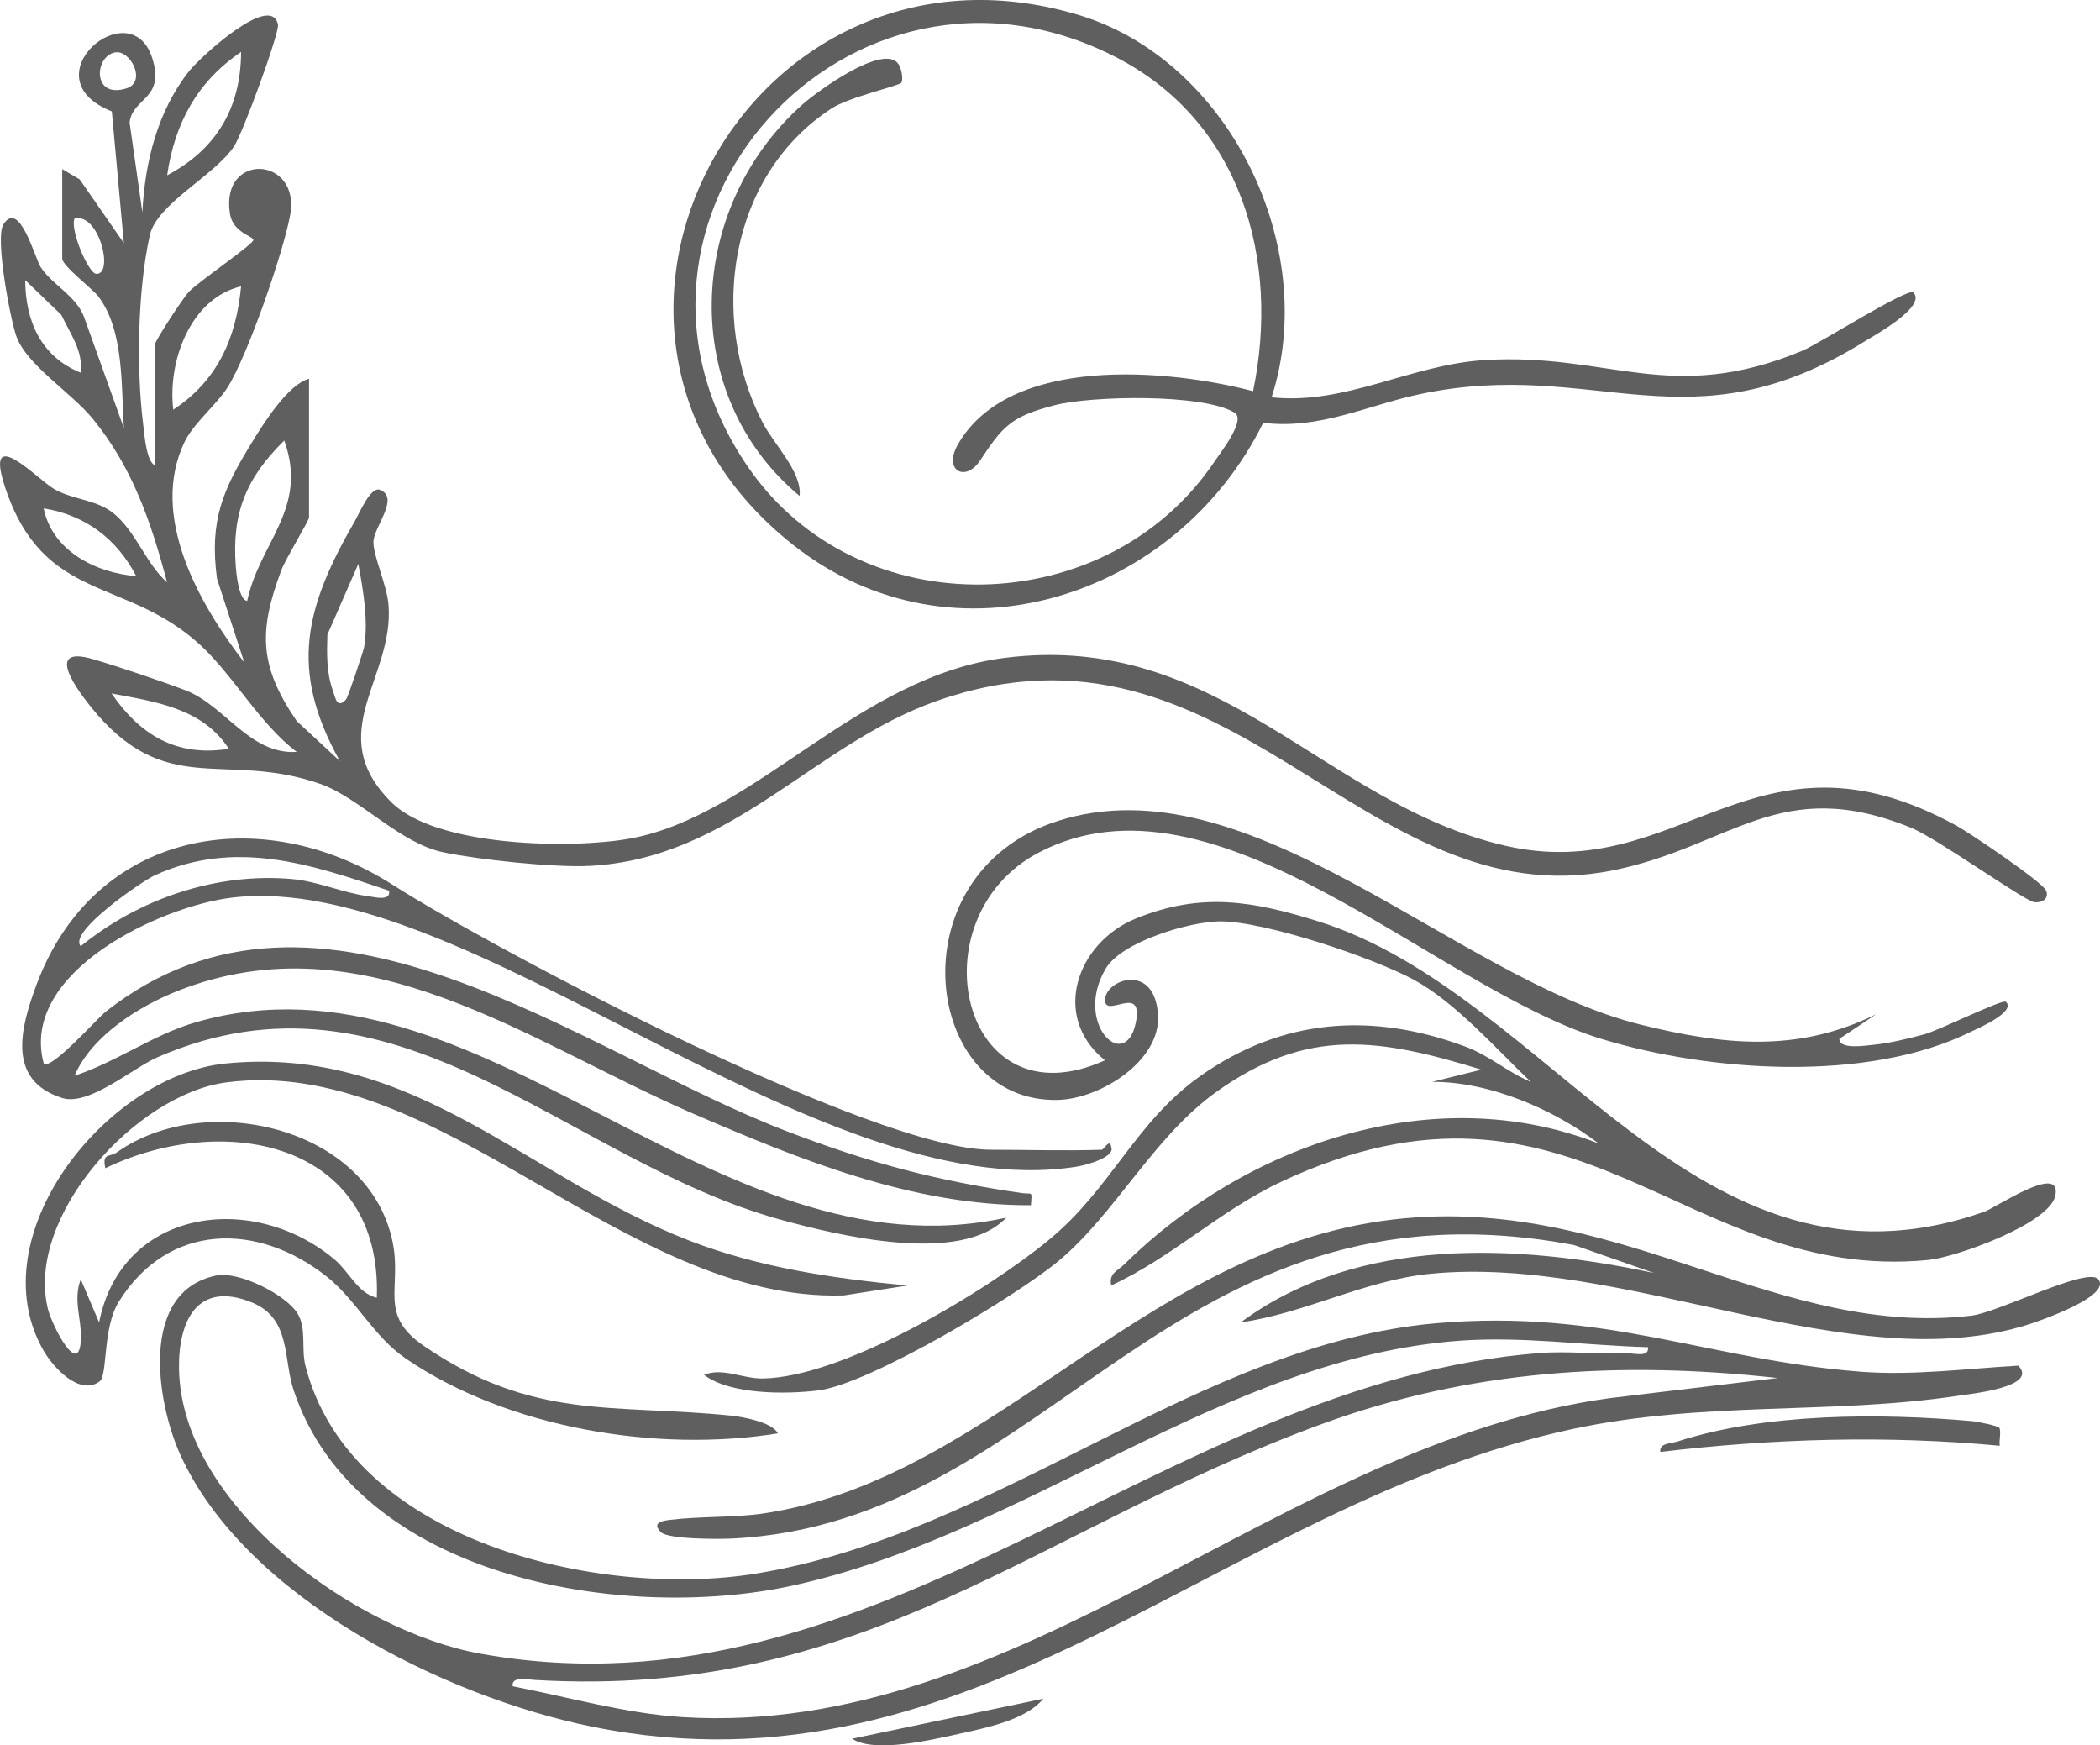
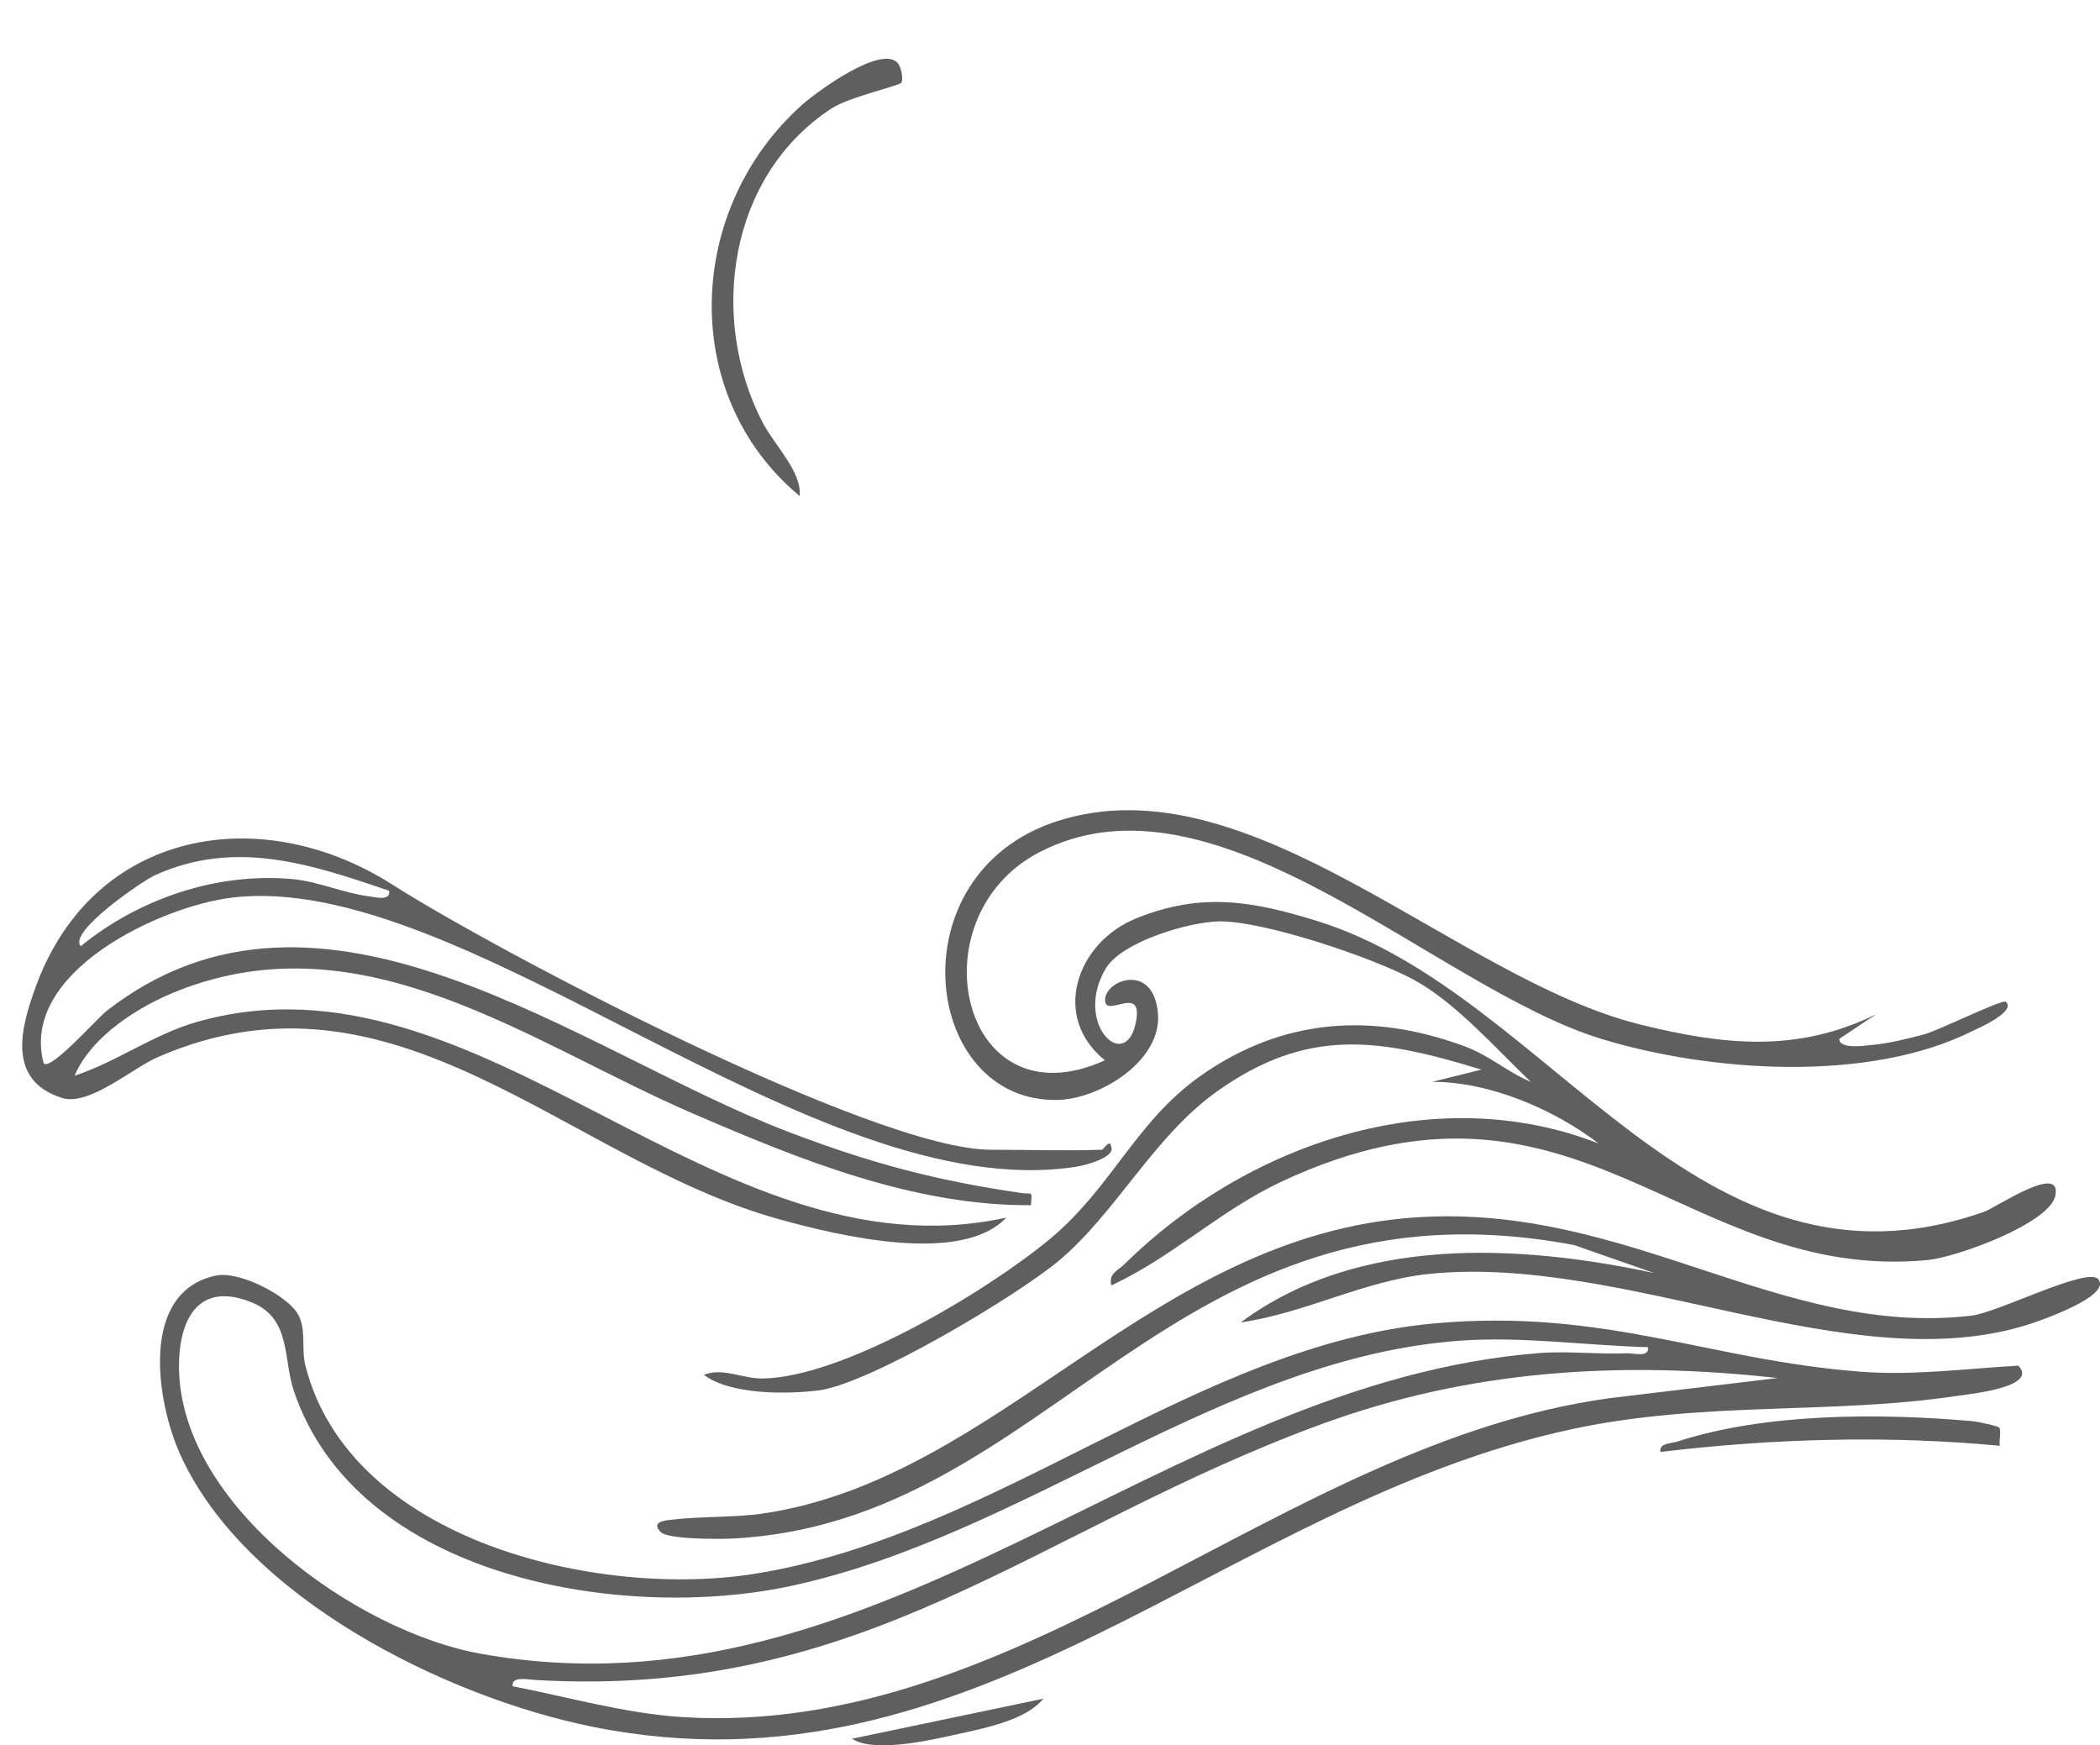
<svg xmlns="http://www.w3.org/2000/svg" id="Layer_2" data-name="Layer 2" viewBox="0 0 653.04 542.65">
  <defs>
    <style>
      .cls-1 {
        fill: #5f5f5f;
      }
    </style>
  </defs>
  <g id="Layer_1-2" data-name="Layer 1">
    <g>
-       <path class="cls-1" d="M19.34,52.58l5.44,3.19,13.73,19.81-3.73-40.94c-26.37-10.38,5.79-37.57,12.53-16.67,4.19,13.01-6.09,12.25-7.01,20.12l3.97,27.91c.8-15.63,4.72-31.51,14.58-43.93,3.45-4.34,25.44-24.56,27.59-14.43.52,2.48-10.96,33.87-13.69,37.91-6.19,9.18-23.96,17.8-26.15,27.56-3.8,16.93-4.22,41.62-2.08,58.82.35,2.8.98,11.66,3.61,12.69v-37.39c0-1.19,8.7-14.42,10.48-16.37,2.8-3.07,20.2-14.93,20.18-16.23-.02-1.21-6.34-2.32-7.27-8.08-3.15-19.45,22.03-18.04,18.72.28-2.08,11.52-13.21,43.63-19.4,53.5-3.46,5.51-10.65,11.21-13.5,17.19-10.94,22.96,4.54,50.22,18.62,68.44l-8.48-26.04c-2.42-18.19,1.82-27.66,10.92-42.46,3.7-6.02,11.17-17.94,17.7-19.7v43.15c0,.92-7.33,12.93-8.6,16.33-7.14,19.02-6.94,29.81,4.77,46.95l13.42,12.45c-16.03-28.66-10.69-48.06,4.76-74.81,1.31-2.26,4.79-10.65,7.69-9.53,6.38,2.46-2.05,11.64-2.01,16.29.03,4.53,4.19,13.38,4.68,19.4,1.87,22.9-20.7,39.95.89,61.44,13.95,13.89,55.96,14.62,74.28,11.28,38.88-7.09,70.7-50.38,116.49-56.17,66.94-8.46,99.37,45.42,155.51,58.38,54.8,12.65,77.46-40.8,140.49-6.17,4.22,2.32,26.74,17.52,27.81,20.17.99,2.46-1.2,3.83-3.58,3.61-3.01-.27-30.22-19.82-38.32-23.13-41.11-16.78-56.15,5.91-92.98,13.24-77.88,15.48-118.34-84.91-210.09-52.71-38.22,13.41-63.67,49.02-107.93,51.29-11.21.57-34.56-1.92-45.59-4.25-13.62-2.87-26.02-16.98-38.22-21.25-30.03-10.5-48.11,5.15-71.61-24.31-5.46-6.85-13.32-18.66,1.03-14.45,7.51,2.2,21.29,6.83,28.7,9.67,12.35,4.74,19.91,20.02,34.56,19.15-11.73-8.97-19.63-23.74-30.01-33.28-23.07-21.2-48.56-12.88-60.58-48.76-6.94-20.71,9.94-2.8,15.09.26,5.05,2.99,11.75,3.3,16.71,6.31,8.12,4.93,11.58,16.76,18.49,22.73-4.93-18.62-10.73-35.68-23.05-50.77-6.79-8.33-20.85-16.9-23.89-25.94-1.93-5.75-6.59-30.46-3.95-34.57,5.04-7.87,9.73,10.46,11.66,13.4,3.46,5.29,10.95,8.84,13.41,15.37l12.39,34.57c-.86-13.06.15-30.23-7.94-40.94-1.76-2.33-11.23-9.49-11.23-11.78v-27.8ZM35.89,16.28c-6.54,1.04-7.38,14.56,3.39,11.21,6.46-2.01,1.31-11.96-3.39-11.21ZM51.98,54.5c15.29-8.08,22.94-20.95,22.99-38.35-13.61,9.21-20.66,22.17-22.99,38.35ZM23.19,67.93c-1.53,3.45,4.33,17.06,6.71,17.21,5.64.36.96-19.03-6.71-17.21ZM25.08,115.86c.87-6.77-3.32-12.21-6-17.95l-11.23-10.8c.03,12.78,5.02,23.87,17.23,28.75ZM74.97,89.03c-15.86,3.73-22.91,23.54-21.08,38.34,13.77-9.03,19.59-22.32,21.08-38.34ZM76.88,186.8c3.85-18.24,19.11-28.65,11.52-49.84-11.79,11.6-16.35,22.46-15.08,39.08.15,2.01.9,10.6,3.57,10.77ZM42.36,179.12c-5.99-11.54-15.8-18.98-28.77-21.06,2.65,13.2,16.24,20.1,28.77,21.06ZM107.59,217.5c.6-.63,5.44-15.09,5.66-16.41,1.35-8.27-.33-17.62-1.82-25.76l-9.62,21.99c-.18,5.84-.32,11.96,1.75,17.52.73,1.96,1.15,5.72,4.03,2.66ZM71.15,232.82c-8.17-12.69-22.93-14.64-36.46-17.22,8.88,12.94,20.18,19.79,36.46,17.22Z" />
      <path class="cls-1" d="M627.62,424.6c6.49,6.64-14.96,8.8-18.49,9.33-39.47,6-78.98,1.57-120.11,10.37-108.48,23.2-185.3,116.67-304.77,92.57-45.73-9.23-108.18-40.17-128.23-84.7-7.45-16.54-12.71-50.64,11.2-55.59,7.06-1.46,21.51,5.92,25.16,11.58,3.1,4.81,1.18,10.94,2.62,16.56,14,54.69,91.37,72.33,139.71,64.59,75.38-12.06,137.96-71.43,211.81-77.89,52.67-4.61,84.91,11.46,132.18,15.07,16.34,1.25,32.69-.97,48.92-1.88ZM512.47,418.86c-19.42-.53-39.07-3.43-58.59-2.01-73.48,5.36-135.52,60.63-207.73,76.21-52.54,11.33-135.31-2.3-154.84-60.81-3.27-9.79-.77-22.31-12.97-27.29-16.92-6.9-22.92,5.69-22.67,20.63.69,42.85,55.31,81.68,93.76,88.57,124.68,22.35,212.12-84.34,329.4-93.48,8.63-.67,18.13.44,26.96.08,2.33-.1,7.13,1.45,6.69-1.9ZM552.77,428.45c-48.87-5.43-95.69-2.59-141.96,14.39-88.86,32.62-141.47,85.61-244.62,79.47-2.09-.12-7.28-1.23-6.76,1.97,17.26,3.36,35.13,8.49,52.78,9.59,105.74,6.56,186.49-85.2,288.34-99.16l52.23-6.26Z" />
      <path class="cls-1" d="M583.48,315.31l-11.5,7.68c-.02,3.45,8.32,2.06,10.51,1.86,4.98-.46,11.03-1.96,15.92-3.27,4.52-1.21,24.36-11.05,25.36-10.12,3.42,3.18-9.44,8.61-10.82,9.3-32.12,15.94-81.34,12.52-114.92,2.26-51.91-15.86-120.04-86.66-174.93-57.99-38.78,20.25-24.35,84.99,20.5,64.63-16.8-13.49-8.86-36.56,9.64-44.09,20.37-8.28,36.41-5.44,56.66.88,72.69,22.71,117.76,121.83,207.24,90.26,3.48-1.23,24.25-15.4,21.99-4.89-1.87,8.66-30.84,19.09-39.56,19.93-76.07,7.33-109.29-67.23-200.97-24.41-19.06,8.9-34.19,23.65-53.03,32.31-.86-3.76,1.99-4.53,4.01-6.52,37.88-37.37,96.23-57.67,147.57-37.59-13.93-10.63-33.88-19.24-51.8-19.18l15.33-3.79c-31.82-9.78-54.09-13.29-82.34,6.85-19.57,13.96-31.4,37.8-49.09,52.57-13.1,10.95-58.83,38.34-74.79,40.32-9.88,1.22-27.4,1.37-35.54-4.85,5.82-2.35,11.94,1.21,18.21,1.13,25.09-.3,69.78-27.14,89.26-43.28,19.39-16.07,26.73-36.57,46.99-50.84,25.3-17.82,53.17-19.87,82.08-9.15,7.88,2.92,13.22,7.97,20.58,11.05-10.75-10.22-23.38-24.69-36.35-31.73-12.6-6.85-46.56-18.32-60.46-18.17-9.29.1-30.36,6.25-35.37,14.66-10.11,16.99,5.99,32.59,9.31,16.98,2.75-12.92-10.12-.75-9.5-7.6.55-6.05,15.2-11.17,16.43,4.75,1.13,14.55-17.95,26.36-31.04,26.72-42.23,1.16-51.05-70.27-.36-86.65,59.92-19.36,123.94,49.06,181.47,63.24,25.81,6.36,48.72,8.88,73.31-3.25Z" />
      <path class="cls-1" d="M342.66,357.48c.48-.02,2.56-3.65,2.89-.94,1.42,3.22-7.75,5.74-11.02,6.24-81.77,12.52-189.49-92.25-262.22-83.72-22.15,2.6-66.35,23.1-58.72,51.56,2.13,2.41,16.67-14.03,19.34-16.13,67.02-52.6,147.33,12.6,211.84,37.27,25.47,9.74,45.85,15.25,72.95,19.18,3.36.49,3.22-.98,2.87,3.78-36.68.18-71.85-14.16-104.91-28.42-51.01-22-102.34-61.13-160.39-38.23-12.16,4.8-26.85,14.05-32.1,26.39,13.2-4.36,24.51-12.85,37.96-16.7,88.47-25.31,160.7,80.73,251.77,60.82-13.98,14.81-52.05,5.65-70.58.52-66.23-18.34-119.13-82.71-193.29-50.42-7.93,3.45-21.41,15.35-29.76,12.69-17.22-5.48-12.98-21.62-7.99-35.08,17.92-48.32,69.75-57.36,110.74-31.24,32.85,20.94,149.78,82.42,186.08,82.42,11.48,0,23.08.39,34.54,0ZM121.02,276.96c-24.37-8.33-47.97-16.16-72.9-4.81-3.77,1.72-27.07,17.58-23.01,22.04,18.17-14.81,42.33-23.03,65.95-20.86,7.72.71,15.98,4.37,23.47,5.32,2.05.26,6.98,1.64,6.49-1.7Z" />
-       <path class="cls-1" d="M395.43,123.53c23.12,2.44,43.18-10.14,66.13-11.57,38.85-2.42,57.72,14.16,98.83-2.87,5.33-2.21,32.94-19.8,34.6-18.14,4.32,4.33-12.23,13.39-14.75,14.96-55.37,34.62-83.76,4.97-138.77,16.65-16.31,3.46-30.98,11.05-48.66,8.9-26.75,54.36-96.26,77.26-146.04,38.06C162.9,103.47,232.53-25.85,335.08,4.55c47.27,14.01,75.44,72.46,60.35,118.97ZM389.67,121.63c8.53-41.12-3.88-84.04-42.79-103.93-82.65-42.24-166.97,50.78-114.22,127.56,34.3,49.93,111.79,47.97,145.15-1.95,1.78-2.67,9.75-12.76,6.12-14.99-9.77-5.99-44.51-5.31-56.05-2.31-13.53,3.51-16.04,6.5-23.1,17.18-4.52,6.84-11.57,3.16-6.91-4.99,16-27.98,65.5-23.48,91.8-16.58Z" />
-       <path class="cls-1" d="M282.21,399.68l-19.81,3.08c-68.46,2.21-125.69-74.93-192.05-66.22-28.07,3.69-62.55,41.7-55.45,70.44,1.29,5.2,9.97,22.2,10.27,8.93.14-6.1-2.48-11.76-.06-18.15l5.71,13.4c6.94-35.18,47.16-40.9,72.77-19.95,5.15,4.21,7.53,10.84,13.59,12.28,1.73-48.47-47.57-58.04-84.41-40.27-1.12-4.92,1.35-3.35,3.6-4.95,27.27-19.44,78.31-8.2,85.72,27.86,2.97,14.46-4.61,22.55,9.8,32.39,34.04,23.23,58.54,17.91,95.42,21.62,3.42.34,12.89,2.01,14.58,5.52-37.48,6.06-83.95-1.56-115.76-23.3-9.98-6.83-15.27-18.09-24.47-25.4-21.53-17.11-49.41-16.9-64.75,7.82-5.05,8.14-3.39,22.9-5.95,24.75-6.31,4.57-14.46-4.43-17.46-9.67-20.34-35.54,19.68-85.54,56.68-89.21,58.58-5.8,94.08,35.76,144.35,55.14,21.65,8.35,44.65,11.71,67.66,13.9Z" />
      <path class="cls-1" d="M652.55,397.76c4.14,5.31-18.75,13.07-21.51,13.95-55.42,17.75-125.44-21.77-186.44-15.65-20.22,2.03-38.76,12.24-58.76,15.09,36.42-26.98,86.11-24.42,128.55-15.34l-24.85-8.69c-125.53-23.66-162,86.4-261.92,91.24-4.11.2-19.95.27-22.15-2.02-2.74-2.85.19-3.46,2.86-3.79,8.96-1.12,20.25-.7,28.78-1.95,73.9-10.84,120.81-86.65,203.33-92.11,66.03-4.37,113.28,37.48,172.58,30.57,8.49-.99,36.3-15.43,39.53-11.29Z" />
      <path class="cls-1" d="M621.73,443.92c.64,1.04-.13,3.91.14,5.59-35.26-3.31-70.43-2.25-105.54,1.91-.45-2.76,3.32-2.59,5.34-3.24,27.34-8.89,63.05-8.86,91.57-6.33,1.67.15,8.11,1.46,8.49,2.08Z" />
      <path class="cls-1" d="M324.43,528.16c-5.4,6.66-18.12,9.12-26.43,10.96-8.47,1.88-26.17,6.03-33.04,1.47l59.47-12.44Z" />
      <path class="cls-1" d="M280.3,25.71c-.64.97-16.27,4.44-21.74,8.02-31.99,20.89-38.26,64.96-21.47,97.52,3.69,7.14,12.35,15.45,11.57,22.96-37.76-31.4-35.4-89.53.93-121.77,4.53-4.02,25.26-19.18,29.82-12.5.97,1.43,1.51,4.85.89,5.79Z" />
    </g>
  </g>
</svg>